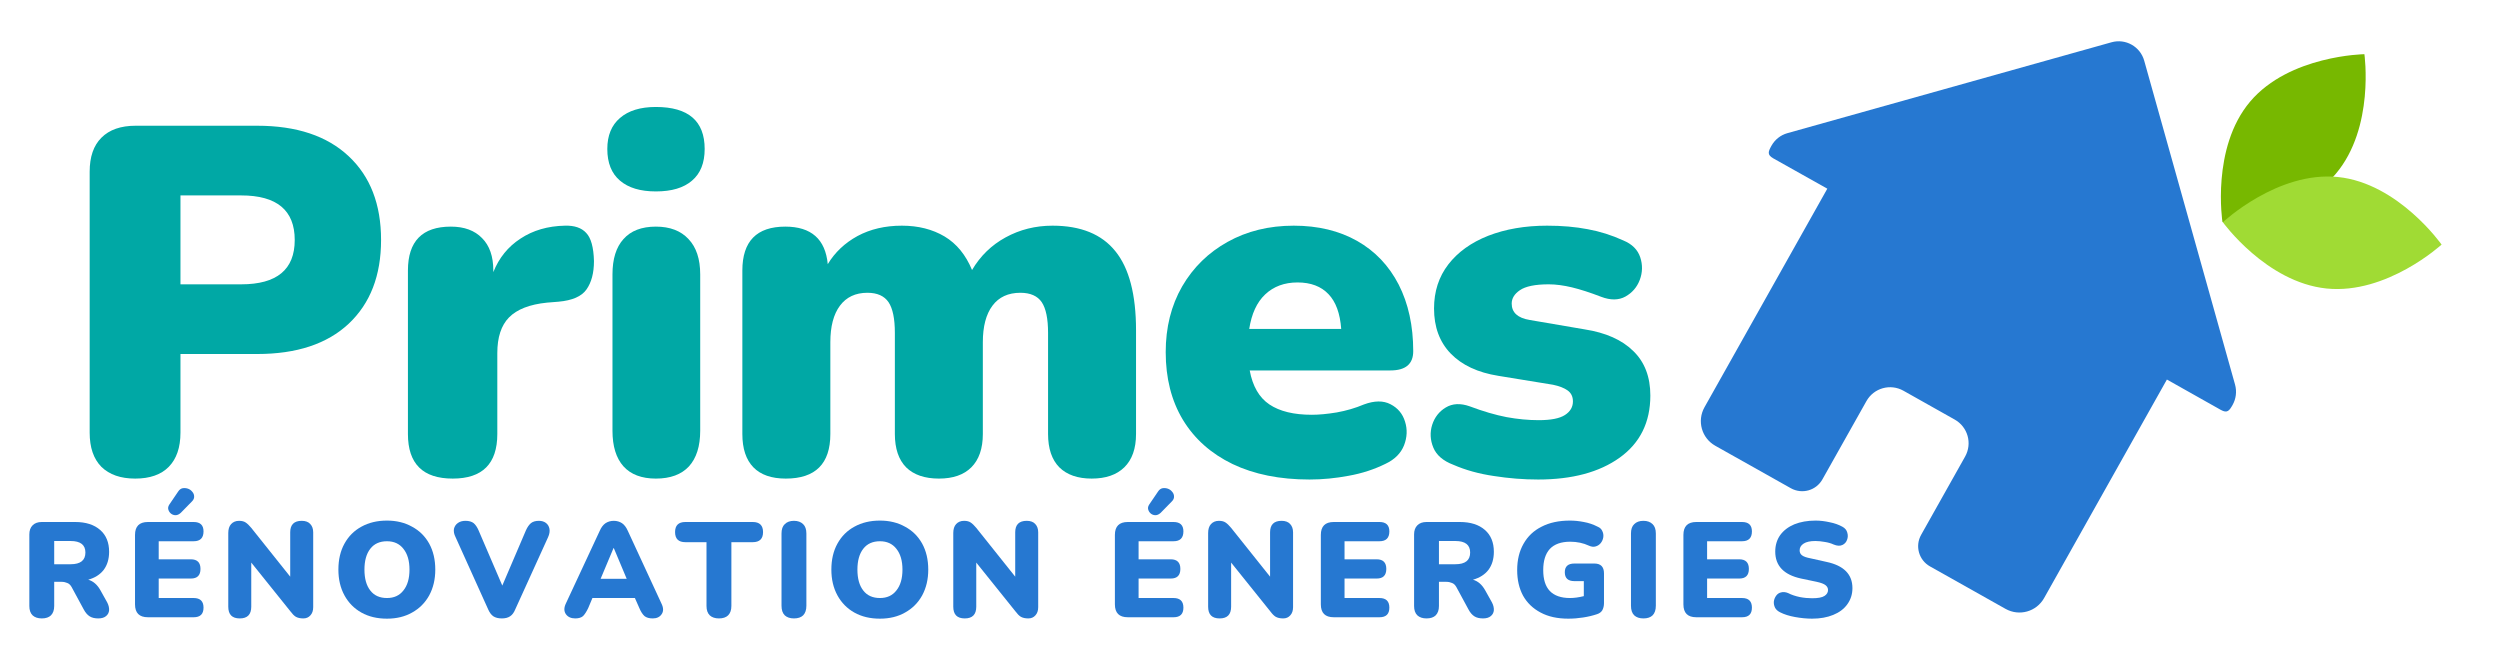
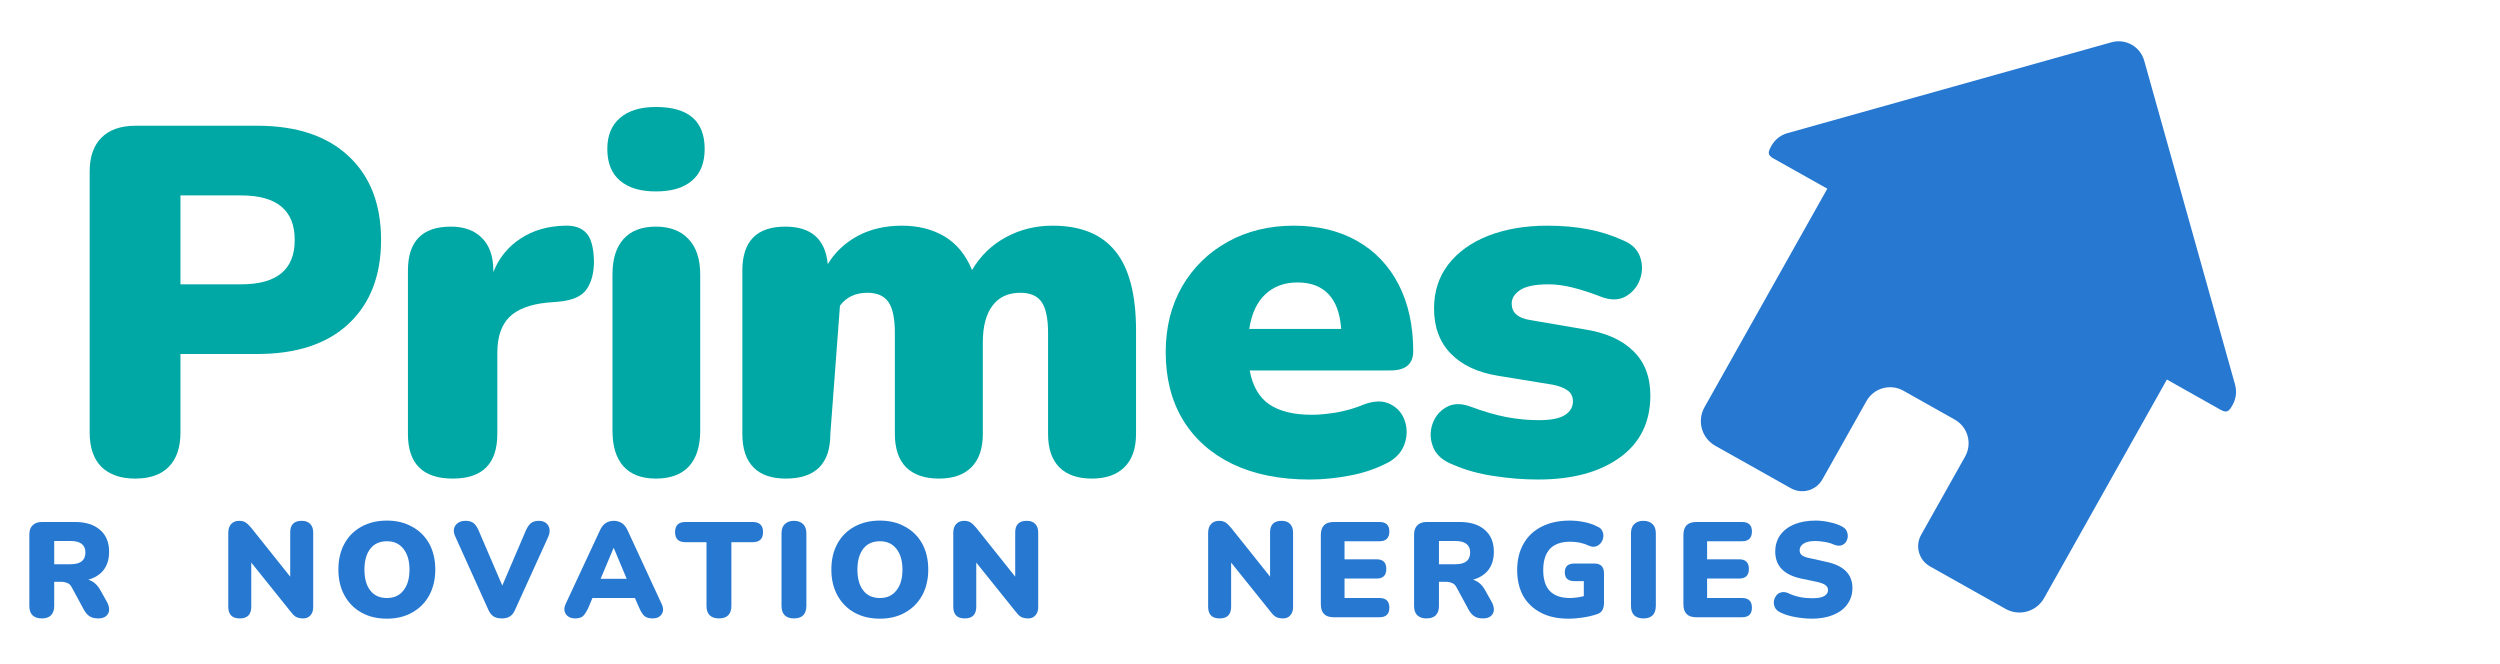
<svg xmlns="http://www.w3.org/2000/svg" version="1.0" preserveAspectRatio="xMidYMid meet" viewBox="125 180.25 166.5 44.25" zoomAndPan="magnify" style="max-height: 500px" width="166.5" height="44.25">
  <defs>
    <g />
    <clipPath id="33879a8be2">
      <path clip-rule="nonzero" d="M 238 183 L 274 183 L 274 222 L 238 222 Z M 238 183" />
    </clipPath>
    <clipPath id="ca1e7ca2f3">
      <path clip-rule="nonzero" d="M 251.621 174.512 L 282.367 191.793 L 264.258 224.02 L 233.508 206.738 Z M 251.621 174.512" />
    </clipPath>
    <clipPath id="315f8cd1ff">
      <path clip-rule="nonzero" d="M 251.621 174.512 L 282.367 191.793 L 264.258 224.02 L 233.508 206.738 Z M 251.621 174.512" />
    </clipPath>
    <clipPath id="559be464c1">
      <path clip-rule="nonzero" d="M 272 183 L 283 183 L 283 196 L 272 196 Z M 272 183" />
    </clipPath>
    <clipPath id="aa32551075">
-       <path clip-rule="nonzero" d="M 279.562 180.395 L 286.297 186.086 L 275.789 198.52 L 269.055 192.824 Z M 279.562 180.395" />
-     </clipPath>
+       </clipPath>
    <clipPath id="dcd0195a54">
-       <path clip-rule="nonzero" d="M 279.562 180.395 L 286.297 186.086 L 275.789 198.52 L 269.055 192.824 Z M 279.562 180.395" />
-     </clipPath>
+       </clipPath>
    <clipPath id="5a5260ed34">
      <path clip-rule="nonzero" d="M 273 192 L 288 192 L 288 200 L 273 200 Z M 273 192" />
    </clipPath>
    <clipPath id="70f975f513">
      <path clip-rule="nonzero" d="M 288.832 192.184 L 287.934 200.957 L 271.738 199.297 L 272.637 190.527 Z M 288.832 192.184" />
    </clipPath>
    <clipPath id="e9375b684a">
      <path clip-rule="nonzero" d="M 288.832 192.184 L 287.934 200.957 L 271.738 199.297 L 272.637 190.527 Z M 288.832 192.184" />
    </clipPath>
    <clipPath id="c1fbf2e536">
      <path clip-rule="nonzero" d="M 63.137 135.059 L 63.547 135.059 L 63.547 135.336 L 63.137 135.336 Z M 63.137 135.059" />
    </clipPath>
    <clipPath id="c44625f876">
      <path clip-rule="nonzero" d="M 63.523 135.227 C 62.773 135.523 63.375 135.074 63.375 135.074" />
    </clipPath>
  </defs>
  <g clip-path="url(#33879a8be2)">
    <g clip-path="url(#ca1e7ca2f3)">
      <g clip-path="url(#315f8cd1ff)">
        <path fill-rule="nonzero" fill-opacity="1" d="M 266.969 183.227 C 266.574 183.004 266.098 182.934 265.625 183.066 L 244.047 189.117 C 243.578 189.246 243.203 189.559 242.984 189.949 C 242.762 190.344 242.676 190.559 243.102 190.797 L 246.699 192.816 L 238.52 207.371 C 238.008 208.281 238.328 209.426 239.238 209.938 L 244.27 212.766 C 245.016 213.184 245.957 212.922 246.375 212.172 L 249.301 206.969 C 249.793 206.09 250.895 205.781 251.77 206.273 L 255.18 208.191 C 256.059 208.684 256.367 209.785 255.875 210.66 L 252.949 215.867 C 252.527 216.613 252.793 217.555 253.539 217.973 L 258.57 220.801 C 259.48 221.312 260.625 220.992 261.137 220.082 L 269.316 205.527 L 272.91 207.551 C 273.336 207.789 273.473 207.605 273.695 207.211 C 273.914 206.816 273.984 206.34 273.855 205.867 L 267.805 184.293 C 267.672 183.82 267.363 183.449 266.969 183.227 Z M 266.969 183.227" fill="#2678d1" />
      </g>
    </g>
  </g>
  <g clip-path="url(#559be464c1)">
    <g clip-path="url(#aa32551075)">
      <g clip-path="url(#dcd0195a54)">
        <path fill-rule="nonzero" fill-opacity="1" d="M 280.559 191.832 C 277.949 194.922 273.016 195.043 273.016 195.043 C 273.016 195.043 272.25 190.105 274.859 187.016 C 277.473 183.93 282.469 183.859 282.469 183.859 C 282.469 183.859 283.168 188.746 280.559 191.832" fill="#77b800" />
      </g>
    </g>
  </g>
  <g clip-path="url(#5a5260ed34)">
    <g clip-path="url(#70f975f513)">
      <g clip-path="url(#e9375b684a)">
-         <path fill-rule="nonzero" fill-opacity="1" d="M 279.949 199.465 C 275.926 199.051 273.043 195.051 273.043 195.051 C 273.043 195.051 276.688 191.629 280.711 192.039 C 284.734 192.453 287.609 196.539 287.609 196.539 C 287.609 196.539 283.973 199.875 279.949 199.465" fill="#a0db34" />
-       </g>
+         </g>
    </g>
  </g>
  <g fill-opacity="1" fill="#00a8a5">
    <g transform="translate(128.863, 211.827)">
      <g>
        <path d="M 5.141 0.297 C 4.172 0.297 3.422 0.035 2.891 -0.484 C 2.367 -1.016 2.109 -1.773 2.109 -2.766 L 2.109 -20.141 C 2.109 -21.129 2.367 -21.883 2.891 -22.406 C 3.422 -22.938 4.18 -23.203 5.172 -23.203 L 13.266 -23.203 C 15.891 -23.203 17.922 -22.523 19.359 -21.172 C 20.797 -19.828 21.516 -17.969 21.516 -15.594 C 21.516 -13.227 20.797 -11.367 19.359 -10.016 C 17.922 -8.672 15.891 -8 13.266 -8 L 8.156 -8 L 8.156 -2.766 C 8.156 -1.773 7.895 -1.016 7.375 -0.484 C 6.863 0.035 6.117 0.297 5.141 0.297 Z M 8.156 -12.641 L 12.203 -12.641 C 14.578 -12.641 15.766 -13.625 15.766 -15.594 C 15.766 -17.57 14.578 -18.562 12.203 -18.562 L 8.156 -18.562 Z M 8.156 -12.641" />
      </g>
    </g>
  </g>
  <g fill-opacity="1" fill="#00a8a5">
    <g transform="translate(150.449, 211.827)">
      <g>
        <path d="M 4.703 0.297 C 2.711 0.297 1.719 -0.691 1.719 -2.672 L 1.719 -13.562 C 1.719 -15.508 2.672 -16.484 4.578 -16.484 C 5.473 -16.484 6.164 -16.227 6.656 -15.719 C 7.156 -15.219 7.406 -14.5 7.406 -13.562 L 7.406 -13.453 C 7.781 -14.398 8.383 -15.145 9.219 -15.688 C 10.051 -16.238 11.035 -16.523 12.172 -16.547 C 12.805 -16.566 13.281 -16.406 13.594 -16.062 C 13.914 -15.727 14.086 -15.102 14.109 -14.188 C 14.109 -13.395 13.941 -12.766 13.609 -12.297 C 13.285 -11.836 12.664 -11.566 11.75 -11.484 L 10.984 -11.422 C 9.828 -11.305 8.984 -10.977 8.453 -10.438 C 7.93 -9.906 7.672 -9.113 7.672 -8.062 L 7.672 -2.672 C 7.672 -0.691 6.68 0.297 4.703 0.297 Z M 4.703 0.297" />
      </g>
    </g>
  </g>
  <g fill-opacity="1" fill="#00a8a5">
    <g transform="translate(164.072, 211.827)">
      <g>
        <path d="M 4.609 -18.828 C 3.578 -18.828 2.781 -19.066 2.219 -19.547 C 1.656 -20.023 1.375 -20.727 1.375 -21.656 C 1.375 -22.551 1.656 -23.238 2.219 -23.719 C 2.781 -24.207 3.578 -24.453 4.609 -24.453 C 6.773 -24.453 7.859 -23.52 7.859 -21.656 C 7.859 -20.727 7.578 -20.023 7.016 -19.547 C 6.461 -19.066 5.66 -18.828 4.609 -18.828 Z M 4.609 0.297 C 3.66 0.297 2.941 0.023 2.453 -0.516 C 1.961 -1.066 1.719 -1.859 1.719 -2.891 L 1.719 -13.297 C 1.719 -14.328 1.961 -15.113 2.453 -15.656 C 2.941 -16.207 3.66 -16.484 4.609 -16.484 C 5.547 -16.484 6.27 -16.207 6.781 -15.656 C 7.301 -15.113 7.562 -14.328 7.562 -13.297 L 7.562 -2.891 C 7.562 -1.859 7.312 -1.066 6.812 -0.516 C 6.312 0.023 5.578 0.297 4.609 0.297 Z M 4.609 0.297" />
      </g>
    </g>
  </g>
  <g fill-opacity="1" fill="#00a8a5">
    <g transform="translate(172.66, 211.827)">
      <g>
-         <path d="M 4.672 0.297 C 3.723 0.297 3.004 0.047 2.516 -0.453 C 2.023 -0.961 1.781 -1.703 1.781 -2.672 L 1.781 -13.562 C 1.781 -15.508 2.734 -16.484 4.641 -16.484 C 6.367 -16.484 7.312 -15.648 7.469 -13.984 C 7.945 -14.773 8.609 -15.398 9.453 -15.859 C 10.305 -16.316 11.289 -16.547 12.406 -16.547 C 13.5 -16.547 14.445 -16.305 15.25 -15.828 C 16.051 -15.348 16.66 -14.602 17.078 -13.594 C 17.629 -14.531 18.375 -15.254 19.312 -15.766 C 20.258 -16.285 21.301 -16.547 22.438 -16.547 C 24.32 -16.547 25.719 -15.977 26.625 -14.844 C 27.539 -13.719 28 -11.961 28 -9.578 L 28 -2.672 C 28 -1.703 27.738 -0.961 27.219 -0.453 C 26.707 0.047 25.984 0.297 25.047 0.297 C 24.117 0.297 23.398 0.047 22.891 -0.453 C 22.391 -0.961 22.141 -1.703 22.141 -2.672 L 22.141 -9.406 C 22.141 -10.352 22 -11.035 21.719 -11.453 C 21.438 -11.867 20.961 -12.078 20.297 -12.078 C 19.484 -12.078 18.863 -11.789 18.438 -11.219 C 18.008 -10.645 17.797 -9.832 17.797 -8.781 L 17.797 -2.672 C 17.797 -1.703 17.539 -0.961 17.031 -0.453 C 16.531 0.047 15.812 0.297 14.875 0.297 C 13.926 0.297 13.195 0.047 12.688 -0.453 C 12.188 -0.961 11.938 -1.703 11.938 -2.672 L 11.938 -9.406 C 11.938 -10.352 11.797 -11.035 11.516 -11.453 C 11.234 -11.867 10.766 -12.078 10.109 -12.078 C 9.316 -12.078 8.707 -11.789 8.281 -11.219 C 7.852 -10.645 7.641 -9.832 7.641 -8.781 L 7.641 -2.672 C 7.641 -0.691 6.648 0.297 4.672 0.297 Z M 4.672 0.297" />
+         <path d="M 4.672 0.297 C 3.723 0.297 3.004 0.047 2.516 -0.453 C 2.023 -0.961 1.781 -1.703 1.781 -2.672 L 1.781 -13.562 C 1.781 -15.508 2.734 -16.484 4.641 -16.484 C 6.367 -16.484 7.312 -15.648 7.469 -13.984 C 7.945 -14.773 8.609 -15.398 9.453 -15.859 C 10.305 -16.316 11.289 -16.547 12.406 -16.547 C 13.5 -16.547 14.445 -16.305 15.25 -15.828 C 16.051 -15.348 16.66 -14.602 17.078 -13.594 C 17.629 -14.531 18.375 -15.254 19.312 -15.766 C 20.258 -16.285 21.301 -16.547 22.438 -16.547 C 24.32 -16.547 25.719 -15.977 26.625 -14.844 C 27.539 -13.719 28 -11.961 28 -9.578 L 28 -2.672 C 28 -1.703 27.738 -0.961 27.219 -0.453 C 26.707 0.047 25.984 0.297 25.047 0.297 C 24.117 0.297 23.398 0.047 22.891 -0.453 C 22.391 -0.961 22.141 -1.703 22.141 -2.672 L 22.141 -9.406 C 22.141 -10.352 22 -11.035 21.719 -11.453 C 21.438 -11.867 20.961 -12.078 20.297 -12.078 C 19.484 -12.078 18.863 -11.789 18.438 -11.219 C 18.008 -10.645 17.797 -9.832 17.797 -8.781 L 17.797 -2.672 C 17.797 -1.703 17.539 -0.961 17.031 -0.453 C 16.531 0.047 15.812 0.297 14.875 0.297 C 13.926 0.297 13.195 0.047 12.688 -0.453 C 12.188 -0.961 11.938 -1.703 11.938 -2.672 L 11.938 -9.406 C 11.938 -10.352 11.797 -11.035 11.516 -11.453 C 11.234 -11.867 10.766 -12.078 10.109 -12.078 C 9.316 -12.078 8.707 -11.789 8.281 -11.219 L 7.641 -2.672 C 7.641 -0.691 6.648 0.297 4.672 0.297 Z M 4.672 0.297" />
      </g>
    </g>
  </g>
  <g fill-opacity="1" fill="#00a8a5">
    <g transform="translate(201.683, 211.827)">
      <g>
        <path d="M 10.531 0.359 C 8.551 0.359 6.844 0.016 5.406 -0.672 C 3.969 -1.367 2.863 -2.352 2.094 -3.625 C 1.332 -4.895 0.953 -6.395 0.953 -8.125 C 0.953 -9.77 1.316 -11.227 2.047 -12.5 C 2.785 -13.77 3.797 -14.758 5.078 -15.469 C 6.367 -16.188 7.836 -16.547 9.484 -16.547 C 11.098 -16.547 12.504 -16.207 13.703 -15.531 C 14.898 -14.852 15.82 -13.883 16.469 -12.625 C 17.113 -11.363 17.438 -9.883 17.438 -8.188 C 17.438 -7.332 16.93 -6.906 15.922 -6.906 L 6.547 -6.906 C 6.742 -5.852 7.18 -5.098 7.859 -4.641 C 8.547 -4.18 9.488 -3.953 10.688 -3.953 C 11.156 -3.953 11.707 -4.004 12.344 -4.109 C 12.977 -4.223 13.582 -4.398 14.156 -4.641 C 14.852 -4.898 15.441 -4.906 15.922 -4.656 C 16.41 -4.406 16.734 -4.02 16.891 -3.5 C 17.055 -2.988 17.035 -2.461 16.828 -1.922 C 16.617 -1.391 16.207 -0.977 15.594 -0.688 C 14.832 -0.312 14.016 -0.047 13.141 0.109 C 12.273 0.273 11.406 0.359 10.531 0.359 Z M 9.734 -12.766 C 8.859 -12.766 8.141 -12.5 7.578 -11.969 C 7.023 -11.445 6.672 -10.68 6.516 -9.672 L 12.641 -9.672 C 12.566 -10.703 12.285 -11.473 11.797 -11.984 C 11.305 -12.504 10.617 -12.766 9.734 -12.766 Z M 9.734 -12.766" />
      </g>
    </g>
  </g>
  <g fill-opacity="1" fill="#00a8a5">
    <g transform="translate(219.288, 211.827)">
      <g>
        <path d="M 8.156 0.359 C 7.176 0.359 6.191 0.281 5.203 0.125 C 4.211 -0.02 3.312 -0.27 2.5 -0.625 C 1.82 -0.883 1.379 -1.266 1.172 -1.766 C 0.961 -2.273 0.938 -2.781 1.094 -3.281 C 1.258 -3.789 1.562 -4.176 2 -4.438 C 2.445 -4.707 2.977 -4.734 3.594 -4.516 C 4.488 -4.18 5.305 -3.941 6.047 -3.797 C 6.797 -3.66 7.508 -3.594 8.188 -3.594 C 9 -3.594 9.582 -3.707 9.938 -3.938 C 10.289 -4.164 10.469 -4.469 10.469 -4.844 C 10.469 -5.164 10.348 -5.41 10.109 -5.578 C 9.879 -5.742 9.555 -5.867 9.141 -5.953 L 5.5 -6.547 C 4.133 -6.766 3.078 -7.258 2.328 -8.031 C 1.586 -8.801 1.219 -9.801 1.219 -11.031 C 1.219 -12.164 1.535 -13.145 2.172 -13.969 C 2.805 -14.789 3.691 -15.426 4.828 -15.875 C 5.973 -16.32 7.281 -16.547 8.75 -16.547 C 9.738 -16.547 10.641 -16.469 11.453 -16.312 C 12.266 -16.164 13.055 -15.914 13.828 -15.562 C 14.41 -15.32 14.785 -14.945 14.953 -14.438 C 15.117 -13.938 15.109 -13.438 14.922 -12.938 C 14.734 -12.445 14.414 -12.078 13.969 -11.828 C 13.52 -11.578 12.977 -11.57 12.344 -11.812 C 11.613 -12.094 10.969 -12.301 10.406 -12.438 C 9.852 -12.57 9.336 -12.641 8.859 -12.641 C 7.953 -12.641 7.312 -12.508 6.938 -12.25 C 6.57 -12 6.391 -11.703 6.391 -11.359 C 6.391 -10.766 6.789 -10.398 7.594 -10.266 L 11.25 -9.641 C 12.656 -9.422 13.734 -8.941 14.484 -8.203 C 15.242 -7.473 15.625 -6.484 15.625 -5.234 C 15.625 -3.453 14.941 -2.07 13.578 -1.094 C 12.223 -0.125 10.414 0.359 8.156 0.359 Z M 8.156 0.359" />
      </g>
    </g>
  </g>
  <g fill-opacity="1" fill="#2678d1">
    <g transform="translate(126.376, 221.359)">
      <g>
        <path d="M 1.406 0.078 C 1.145 0.078 0.941 0.008 0.797 -0.125 C 0.648 -0.27 0.578 -0.477 0.578 -0.75 L 0.578 -5.516 C 0.578 -5.773 0.648 -5.977 0.797 -6.125 C 0.941 -6.27 1.145 -6.344 1.406 -6.344 L 3.625 -6.344 C 4.344 -6.344 4.898 -6.164 5.297 -5.812 C 5.691 -5.469 5.891 -4.984 5.891 -4.359 C 5.891 -3.879 5.77 -3.477 5.531 -3.156 C 5.289 -2.844 4.945 -2.625 4.5 -2.5 C 4.832 -2.406 5.102 -2.172 5.312 -1.797 L 5.766 -0.984 C 5.859 -0.805 5.898 -0.633 5.891 -0.469 C 5.879 -0.312 5.812 -0.18 5.688 -0.078 C 5.57 0.023 5.398 0.078 5.172 0.078 C 4.93 0.078 4.738 0.031 4.594 -0.062 C 4.445 -0.156 4.316 -0.305 4.203 -0.516 L 3.391 -2.016 C 3.316 -2.148 3.223 -2.238 3.109 -2.281 C 2.992 -2.332 2.867 -2.359 2.734 -2.359 L 2.234 -2.359 L 2.234 -0.75 C 2.234 -0.477 2.16 -0.27 2.016 -0.125 C 1.879 0.008 1.676 0.078 1.406 0.078 Z M 2.234 -3.531 L 3.328 -3.531 C 3.984 -3.531 4.312 -3.789 4.312 -4.312 C 4.312 -4.82 3.984 -5.078 3.328 -5.078 L 2.234 -5.078 Z M 2.234 -3.531" />
      </g>
    </g>
  </g>
  <g fill-opacity="1" fill="#2678d1">
    <g transform="translate(133.414, 221.359)">
      <g>
-         <path d="M 1.438 0 C 0.863 0 0.578 -0.285 0.578 -0.859 L 0.578 -5.484 C 0.578 -6.055 0.863 -6.344 1.438 -6.344 L 4.484 -6.344 C 4.922 -6.344 5.141 -6.133 5.141 -5.719 C 5.141 -5.281 4.922 -5.062 4.484 -5.062 L 2.156 -5.062 L 2.156 -3.859 L 4.297 -3.859 C 4.723 -3.859 4.938 -3.645 4.938 -3.219 C 4.938 -2.789 4.723 -2.578 4.297 -2.578 L 2.156 -2.578 L 2.156 -1.281 L 4.484 -1.281 C 4.922 -1.281 5.141 -1.066 5.141 -0.641 C 5.141 -0.211 4.922 0 4.484 0 Z M 3.625 -6.953 C 3.508 -6.848 3.395 -6.797 3.281 -6.797 C 3.164 -6.797 3.062 -6.832 2.969 -6.906 C 2.883 -6.977 2.828 -7.066 2.797 -7.172 C 2.766 -7.273 2.785 -7.383 2.859 -7.5 L 3.453 -8.375 C 3.535 -8.5 3.633 -8.57 3.75 -8.594 C 3.875 -8.613 3.992 -8.602 4.109 -8.562 C 4.223 -8.52 4.316 -8.453 4.391 -8.359 C 4.473 -8.266 4.516 -8.16 4.516 -8.047 C 4.523 -7.93 4.477 -7.82 4.375 -7.719 Z M 3.625 -6.953" />
-       </g>
+         </g>
    </g>
  </g>
  <g fill-opacity="1" fill="#2678d1">
    <g transform="translate(139.625, 221.359)">
      <g>
        <path d="M 1.344 0.078 C 0.832 0.078 0.578 -0.18 0.578 -0.703 L 0.578 -5.609 C 0.578 -5.867 0.641 -6.066 0.766 -6.203 C 0.898 -6.348 1.078 -6.422 1.297 -6.422 C 1.484 -6.422 1.629 -6.383 1.734 -6.312 C 1.848 -6.238 1.973 -6.117 2.109 -5.953 L 4.703 -2.703 L 4.703 -5.656 C 4.703 -6.164 4.957 -6.422 5.469 -6.422 C 5.719 -6.422 5.906 -6.352 6.031 -6.219 C 6.164 -6.082 6.234 -5.895 6.234 -5.656 L 6.234 -0.672 C 6.234 -0.441 6.172 -0.258 6.047 -0.125 C 5.93 0.008 5.773 0.078 5.578 0.078 C 5.367 0.078 5.203 0.039 5.078 -0.031 C 4.961 -0.102 4.844 -0.223 4.719 -0.391 L 2.109 -3.641 L 2.109 -0.703 C 2.109 -0.18 1.852 0.078 1.344 0.078 Z M 1.344 0.078" />
      </g>
    </g>
  </g>
  <g fill-opacity="1" fill="#2678d1">
    <g transform="translate(147.131, 221.359)">
      <g>
        <path d="M 3.641 0.094 C 2.992 0.094 2.426 -0.039 1.938 -0.312 C 1.457 -0.582 1.082 -0.961 0.812 -1.453 C 0.539 -1.953 0.406 -2.523 0.406 -3.172 C 0.406 -3.836 0.539 -4.414 0.812 -4.906 C 1.082 -5.395 1.457 -5.77 1.938 -6.031 C 2.426 -6.301 2.992 -6.438 3.641 -6.438 C 4.273 -6.438 4.832 -6.301 5.312 -6.031 C 5.801 -5.77 6.18 -5.395 6.453 -4.906 C 6.723 -4.414 6.859 -3.836 6.859 -3.172 C 6.859 -2.523 6.723 -1.953 6.453 -1.453 C 6.18 -0.961 5.801 -0.582 5.312 -0.312 C 4.832 -0.039 4.273 0.094 3.641 0.094 Z M 3.641 -1.281 C 4.109 -1.281 4.473 -1.445 4.734 -1.781 C 5.004 -2.113 5.141 -2.578 5.141 -3.172 C 5.141 -3.766 5.004 -4.227 4.734 -4.562 C 4.473 -4.895 4.109 -5.062 3.641 -5.062 C 3.16 -5.062 2.789 -4.895 2.531 -4.562 C 2.27 -4.227 2.141 -3.766 2.141 -3.172 C 2.141 -2.578 2.27 -2.113 2.531 -1.781 C 2.789 -1.445 3.16 -1.281 3.641 -1.281 Z M 3.641 -1.281" />
      </g>
    </g>
  </g>
  <g fill-opacity="1" fill="#2678d1">
    <g transform="translate(155.078, 221.359)">
      <g>
        <path d="M 3.344 0.078 C 3.113 0.078 2.926 0.031 2.781 -0.062 C 2.645 -0.156 2.531 -0.305 2.438 -0.516 L 0.266 -5.328 C 0.16 -5.535 0.125 -5.723 0.156 -5.891 C 0.195 -6.055 0.285 -6.188 0.422 -6.281 C 0.555 -6.375 0.723 -6.422 0.922 -6.422 C 1.16 -6.422 1.344 -6.367 1.469 -6.266 C 1.594 -6.16 1.703 -6 1.797 -5.781 L 3.375 -2.109 L 4.953 -5.797 C 5.047 -6.004 5.156 -6.16 5.281 -6.266 C 5.406 -6.367 5.582 -6.422 5.812 -6.422 C 6 -6.422 6.156 -6.375 6.281 -6.281 C 6.406 -6.188 6.484 -6.055 6.516 -5.891 C 6.547 -5.723 6.516 -5.535 6.422 -5.328 L 4.234 -0.516 C 4.148 -0.305 4.035 -0.156 3.891 -0.062 C 3.754 0.031 3.57 0.078 3.344 0.078 Z M 3.344 0.078" />
      </g>
    </g>
  </g>
  <g fill-opacity="1" fill="#2678d1">
    <g transform="translate(162.44, 221.359)">
      <g>
        <path d="M 0.875 0.078 C 0.594 0.078 0.383 -0.016 0.25 -0.203 C 0.113 -0.398 0.113 -0.641 0.25 -0.922 L 2.5 -5.75 C 2.602 -5.988 2.734 -6.16 2.891 -6.266 C 3.047 -6.367 3.227 -6.422 3.438 -6.422 C 3.645 -6.422 3.828 -6.367 3.984 -6.266 C 4.141 -6.16 4.27 -5.988 4.375 -5.75 L 6.609 -0.922 C 6.754 -0.629 6.758 -0.391 6.625 -0.203 C 6.5 -0.016 6.301 0.078 6.031 0.078 C 5.789 0.078 5.609 0.023 5.484 -0.078 C 5.359 -0.191 5.242 -0.367 5.141 -0.609 L 4.844 -1.281 L 2.016 -1.281 L 1.734 -0.609 C 1.617 -0.367 1.504 -0.191 1.391 -0.078 C 1.273 0.023 1.102 0.078 0.875 0.078 Z M 3.422 -4.609 L 2.562 -2.562 L 4.297 -2.562 L 3.438 -4.609 Z M 3.422 -4.609" />
      </g>
    </g>
  </g>
  <g fill-opacity="1" fill="#2678d1">
    <g transform="translate(169.991, 221.359)">
      <g>
        <path d="M 2.891 0.078 C 2.629 0.078 2.426 0.008 2.281 -0.125 C 2.133 -0.27 2.062 -0.477 2.062 -0.75 L 2.062 -5 L 0.656 -5 C 0.195 -5 -0.031 -5.223 -0.031 -5.672 C -0.031 -6.117 0.195 -6.344 0.656 -6.344 L 5.141 -6.344 C 5.598 -6.344 5.828 -6.117 5.828 -5.672 C 5.828 -5.223 5.598 -5 5.141 -5 L 3.719 -5 L 3.719 -0.75 C 3.719 -0.477 3.645 -0.27 3.5 -0.125 C 3.363 0.008 3.16 0.078 2.891 0.078 Z M 2.891 0.078" />
      </g>
    </g>
  </g>
  <g fill-opacity="1" fill="#2678d1">
    <g transform="translate(176.471, 221.359)">
      <g>
        <path d="M 1.406 0.078 C 1.145 0.078 0.941 0.008 0.797 -0.125 C 0.648 -0.27 0.578 -0.484 0.578 -0.766 L 0.578 -5.578 C 0.578 -5.859 0.648 -6.066 0.797 -6.203 C 0.941 -6.348 1.145 -6.422 1.406 -6.422 C 1.664 -6.422 1.867 -6.348 2.016 -6.203 C 2.16 -6.066 2.234 -5.859 2.234 -5.578 L 2.234 -0.766 C 2.234 -0.484 2.16 -0.27 2.016 -0.125 C 1.879 0.008 1.676 0.078 1.406 0.078 Z M 1.406 0.078" />
      </g>
    </g>
  </g>
  <g fill-opacity="1" fill="#2678d1">
    <g transform="translate(179.963, 221.359)">
      <g>
        <path d="M 3.641 0.094 C 2.992 0.094 2.426 -0.039 1.938 -0.312 C 1.457 -0.582 1.082 -0.961 0.812 -1.453 C 0.539 -1.953 0.406 -2.523 0.406 -3.172 C 0.406 -3.836 0.539 -4.414 0.812 -4.906 C 1.082 -5.395 1.457 -5.77 1.938 -6.031 C 2.426 -6.301 2.992 -6.438 3.641 -6.438 C 4.273 -6.438 4.832 -6.301 5.312 -6.031 C 5.801 -5.77 6.18 -5.395 6.453 -4.906 C 6.723 -4.414 6.859 -3.836 6.859 -3.172 C 6.859 -2.523 6.723 -1.953 6.453 -1.453 C 6.18 -0.961 5.801 -0.582 5.312 -0.312 C 4.832 -0.039 4.273 0.094 3.641 0.094 Z M 3.641 -1.281 C 4.109 -1.281 4.473 -1.445 4.734 -1.781 C 5.004 -2.113 5.141 -2.578 5.141 -3.172 C 5.141 -3.766 5.004 -4.227 4.734 -4.562 C 4.473 -4.895 4.109 -5.062 3.641 -5.062 C 3.16 -5.062 2.789 -4.895 2.531 -4.562 C 2.27 -4.227 2.141 -3.766 2.141 -3.172 C 2.141 -2.578 2.27 -2.113 2.531 -1.781 C 2.789 -1.445 3.16 -1.281 3.641 -1.281 Z M 3.641 -1.281" />
      </g>
    </g>
  </g>
  <g fill-opacity="1" fill="#2678d1">
    <g transform="translate(187.91, 221.359)">
      <g>
        <path d="M 1.344 0.078 C 0.832 0.078 0.578 -0.18 0.578 -0.703 L 0.578 -5.609 C 0.578 -5.867 0.641 -6.066 0.766 -6.203 C 0.898 -6.348 1.078 -6.422 1.297 -6.422 C 1.484 -6.422 1.629 -6.383 1.734 -6.312 C 1.848 -6.238 1.973 -6.117 2.109 -5.953 L 4.703 -2.703 L 4.703 -5.656 C 4.703 -6.164 4.957 -6.422 5.469 -6.422 C 5.719 -6.422 5.906 -6.352 6.031 -6.219 C 6.164 -6.082 6.234 -5.895 6.234 -5.656 L 6.234 -0.672 C 6.234 -0.441 6.172 -0.258 6.047 -0.125 C 5.93 0.008 5.773 0.078 5.578 0.078 C 5.367 0.078 5.203 0.039 5.078 -0.031 C 4.961 -0.102 4.844 -0.223 4.719 -0.391 L 2.109 -3.641 L 2.109 -0.703 C 2.109 -0.18 1.852 0.078 1.344 0.078 Z M 1.344 0.078" />
      </g>
    </g>
  </g>
  <g fill-opacity="1" fill="#2678d1">
    <g transform="translate(195.416, 221.359)">
      <g />
    </g>
  </g>
  <g fill-opacity="1" fill="#2678d1">
    <g transform="translate(198.674, 221.359)">
      <g>
-         <path d="M 1.438 0 C 0.863 0 0.578 -0.285 0.578 -0.859 L 0.578 -5.484 C 0.578 -6.055 0.863 -6.344 1.438 -6.344 L 4.484 -6.344 C 4.922 -6.344 5.141 -6.133 5.141 -5.719 C 5.141 -5.281 4.922 -5.062 4.484 -5.062 L 2.156 -5.062 L 2.156 -3.859 L 4.297 -3.859 C 4.723 -3.859 4.938 -3.645 4.938 -3.219 C 4.938 -2.789 4.723 -2.578 4.297 -2.578 L 2.156 -2.578 L 2.156 -1.281 L 4.484 -1.281 C 4.922 -1.281 5.141 -1.066 5.141 -0.641 C 5.141 -0.211 4.922 0 4.484 0 Z M 3.625 -6.953 C 3.508 -6.848 3.395 -6.797 3.281 -6.797 C 3.164 -6.797 3.062 -6.832 2.969 -6.906 C 2.883 -6.977 2.828 -7.066 2.797 -7.172 C 2.766 -7.273 2.785 -7.383 2.859 -7.5 L 3.453 -8.375 C 3.535 -8.5 3.633 -8.57 3.75 -8.594 C 3.875 -8.613 3.992 -8.602 4.109 -8.562 C 4.223 -8.52 4.316 -8.453 4.391 -8.359 C 4.473 -8.266 4.516 -8.16 4.516 -8.047 C 4.523 -7.93 4.477 -7.82 4.375 -7.719 Z M 3.625 -6.953" />
-       </g>
+         </g>
    </g>
  </g>
  <g fill-opacity="1" fill="#2678d1">
    <g transform="translate(204.884, 221.359)">
      <g>
        <path d="M 1.344 0.078 C 0.832 0.078 0.578 -0.18 0.578 -0.703 L 0.578 -5.609 C 0.578 -5.867 0.641 -6.066 0.766 -6.203 C 0.898 -6.348 1.078 -6.422 1.297 -6.422 C 1.484 -6.422 1.629 -6.383 1.734 -6.312 C 1.848 -6.238 1.973 -6.117 2.109 -5.953 L 4.703 -2.703 L 4.703 -5.656 C 4.703 -6.164 4.957 -6.422 5.469 -6.422 C 5.719 -6.422 5.906 -6.352 6.031 -6.219 C 6.164 -6.082 6.234 -5.895 6.234 -5.656 L 6.234 -0.672 C 6.234 -0.441 6.172 -0.258 6.047 -0.125 C 5.93 0.008 5.773 0.078 5.578 0.078 C 5.367 0.078 5.203 0.039 5.078 -0.031 C 4.961 -0.102 4.844 -0.223 4.719 -0.391 L 2.109 -3.641 L 2.109 -0.703 C 2.109 -0.18 1.852 0.078 1.344 0.078 Z M 1.344 0.078" />
      </g>
    </g>
  </g>
  <g fill-opacity="1" fill="#2678d1">
    <g transform="translate(212.39, 221.359)">
      <g>
        <path d="M 1.438 0 C 0.863 0 0.578 -0.285 0.578 -0.859 L 0.578 -5.484 C 0.578 -6.055 0.863 -6.344 1.438 -6.344 L 4.484 -6.344 C 4.922 -6.344 5.141 -6.133 5.141 -5.719 C 5.141 -5.281 4.922 -5.062 4.484 -5.062 L 2.156 -5.062 L 2.156 -3.859 L 4.297 -3.859 C 4.723 -3.859 4.938 -3.645 4.938 -3.219 C 4.938 -2.789 4.723 -2.578 4.297 -2.578 L 2.156 -2.578 L 2.156 -1.281 L 4.484 -1.281 C 4.922 -1.281 5.141 -1.066 5.141 -0.641 C 5.141 -0.211 4.922 0 4.484 0 Z M 1.438 0" />
      </g>
    </g>
  </g>
  <g fill-opacity="1" fill="#2678d1">
    <g transform="translate(218.6, 221.359)">
      <g>
        <path d="M 1.406 0.078 C 1.145 0.078 0.941 0.008 0.797 -0.125 C 0.648 -0.27 0.578 -0.477 0.578 -0.75 L 0.578 -5.516 C 0.578 -5.773 0.648 -5.977 0.797 -6.125 C 0.941 -6.27 1.145 -6.344 1.406 -6.344 L 3.625 -6.344 C 4.344 -6.344 4.898 -6.164 5.297 -5.812 C 5.691 -5.469 5.891 -4.984 5.891 -4.359 C 5.891 -3.879 5.77 -3.477 5.531 -3.156 C 5.289 -2.844 4.945 -2.625 4.5 -2.5 C 4.832 -2.406 5.102 -2.172 5.312 -1.797 L 5.766 -0.984 C 5.859 -0.805 5.898 -0.633 5.891 -0.469 C 5.879 -0.312 5.812 -0.18 5.688 -0.078 C 5.57 0.023 5.398 0.078 5.172 0.078 C 4.93 0.078 4.738 0.031 4.594 -0.062 C 4.445 -0.156 4.316 -0.305 4.203 -0.516 L 3.391 -2.016 C 3.316 -2.148 3.223 -2.238 3.109 -2.281 C 2.992 -2.332 2.867 -2.359 2.734 -2.359 L 2.234 -2.359 L 2.234 -0.75 C 2.234 -0.477 2.16 -0.27 2.016 -0.125 C 1.879 0.008 1.676 0.078 1.406 0.078 Z M 2.234 -3.531 L 3.328 -3.531 C 3.984 -3.531 4.312 -3.789 4.312 -4.312 C 4.312 -4.82 3.984 -5.078 3.328 -5.078 L 2.234 -5.078 Z M 2.234 -3.531" />
      </g>
    </g>
  </g>
  <g fill-opacity="1" fill="#2678d1">
    <g transform="translate(225.638, 221.359)">
      <g>
        <path d="M 3.812 0.094 C 3.094 0.094 2.477 -0.039 1.969 -0.312 C 1.457 -0.582 1.066 -0.957 0.797 -1.438 C 0.535 -1.926 0.406 -2.492 0.406 -3.141 C 0.406 -3.816 0.547 -4.398 0.828 -4.891 C 1.109 -5.391 1.508 -5.77 2.031 -6.031 C 2.551 -6.301 3.18 -6.438 3.922 -6.438 C 4.223 -6.438 4.531 -6.406 4.844 -6.344 C 5.156 -6.289 5.461 -6.188 5.766 -6.031 C 5.922 -5.969 6.023 -5.867 6.078 -5.734 C 6.141 -5.609 6.16 -5.473 6.141 -5.328 C 6.117 -5.18 6.062 -5.051 5.969 -4.938 C 5.883 -4.832 5.773 -4.758 5.641 -4.719 C 5.504 -4.676 5.352 -4.691 5.188 -4.766 C 4.812 -4.941 4.395 -5.031 3.938 -5.031 C 3.332 -5.031 2.879 -4.867 2.578 -4.547 C 2.285 -4.223 2.141 -3.754 2.141 -3.141 C 2.141 -2.523 2.285 -2.062 2.578 -1.75 C 2.879 -1.438 3.328 -1.281 3.922 -1.281 C 4.191 -1.281 4.5 -1.32 4.844 -1.406 L 4.844 -2.406 L 4.219 -2.406 C 3.789 -2.406 3.578 -2.602 3.578 -3 C 3.578 -3.383 3.789 -3.578 4.219 -3.578 L 5.547 -3.578 C 5.973 -3.578 6.188 -3.359 6.188 -2.922 L 6.188 -0.938 C 6.188 -0.758 6.148 -0.602 6.078 -0.469 C 6.004 -0.344 5.883 -0.254 5.719 -0.203 C 5.438 -0.109 5.129 -0.035 4.797 0.016 C 4.473 0.066 4.145 0.094 3.812 0.094 Z M 3.812 0.094" />
      </g>
    </g>
  </g>
  <g fill-opacity="1" fill="#2678d1">
    <g transform="translate(233.045, 221.359)">
      <g>
        <path d="M 1.406 0.078 C 1.145 0.078 0.941 0.008 0.797 -0.125 C 0.648 -0.27 0.578 -0.484 0.578 -0.766 L 0.578 -5.578 C 0.578 -5.859 0.648 -6.066 0.797 -6.203 C 0.941 -6.348 1.145 -6.422 1.406 -6.422 C 1.664 -6.422 1.867 -6.348 2.016 -6.203 C 2.16 -6.066 2.234 -5.859 2.234 -5.578 L 2.234 -0.766 C 2.234 -0.484 2.16 -0.27 2.016 -0.125 C 1.879 0.008 1.676 0.078 1.406 0.078 Z M 1.406 0.078" />
      </g>
    </g>
  </g>
  <g fill-opacity="1" fill="#2678d1">
    <g transform="translate(236.537, 221.359)">
      <g>
        <path d="M 1.438 0 C 0.863 0 0.578 -0.285 0.578 -0.859 L 0.578 -5.484 C 0.578 -6.055 0.863 -6.344 1.438 -6.344 L 4.484 -6.344 C 4.922 -6.344 5.141 -6.133 5.141 -5.719 C 5.141 -5.281 4.922 -5.062 4.484 -5.062 L 2.156 -5.062 L 2.156 -3.859 L 4.297 -3.859 C 4.723 -3.859 4.938 -3.645 4.938 -3.219 C 4.938 -2.789 4.723 -2.578 4.297 -2.578 L 2.156 -2.578 L 2.156 -1.281 L 4.484 -1.281 C 4.922 -1.281 5.141 -1.066 5.141 -0.641 C 5.141 -0.211 4.922 0 4.484 0 Z M 1.438 0" />
      </g>
    </g>
  </g>
  <g fill-opacity="1" fill="#2678d1">
    <g transform="translate(242.747, 221.359)">
      <g>
        <path d="M 2.938 0.094 C 2.57 0.094 2.191 0.055 1.797 -0.016 C 1.41 -0.086 1.082 -0.191 0.812 -0.328 C 0.645 -0.41 0.531 -0.516 0.469 -0.641 C 0.406 -0.773 0.379 -0.91 0.391 -1.047 C 0.41 -1.191 0.461 -1.32 0.547 -1.438 C 0.629 -1.551 0.738 -1.625 0.875 -1.656 C 1.02 -1.695 1.176 -1.68 1.344 -1.609 C 1.57 -1.492 1.832 -1.406 2.125 -1.344 C 2.414 -1.289 2.688 -1.266 2.938 -1.266 C 3.332 -1.266 3.609 -1.316 3.766 -1.422 C 3.922 -1.523 4 -1.656 4 -1.812 C 4 -1.945 3.941 -2.055 3.828 -2.141 C 3.723 -2.223 3.531 -2.297 3.25 -2.359 L 2.203 -2.578 C 1.055 -2.828 0.484 -3.426 0.484 -4.375 C 0.484 -4.789 0.594 -5.156 0.812 -5.469 C 1.039 -5.781 1.352 -6.02 1.75 -6.188 C 2.156 -6.352 2.629 -6.438 3.172 -6.438 C 3.484 -6.438 3.797 -6.398 4.109 -6.328 C 4.43 -6.266 4.711 -6.164 4.953 -6.031 C 5.129 -5.938 5.238 -5.805 5.281 -5.641 C 5.332 -5.473 5.328 -5.312 5.266 -5.156 C 5.211 -5 5.109 -4.883 4.953 -4.812 C 4.797 -4.738 4.602 -4.75 4.375 -4.844 C 4.195 -4.926 4 -4.984 3.781 -5.016 C 3.562 -5.055 3.352 -5.078 3.156 -5.078 C 2.812 -5.078 2.551 -5.02 2.375 -4.906 C 2.195 -4.789 2.109 -4.641 2.109 -4.453 C 2.109 -4.316 2.16 -4.207 2.266 -4.125 C 2.379 -4.039 2.57 -3.973 2.844 -3.922 L 3.891 -3.688 C 5.047 -3.445 5.625 -2.863 5.625 -1.938 C 5.625 -1.531 5.508 -1.172 5.281 -0.859 C 5.062 -0.555 4.75 -0.32 4.344 -0.156 C 3.945 0.008 3.477 0.094 2.938 0.094 Z M 2.938 0.094" />
      </g>
    </g>
  </g>
  <g clip-path="url(#c1fbf2e536)">
    <g clip-path="url(#c44625f876)">
      <path fill-rule="nonzero" fill-opacity="1" d="M 59.852 132.074 L 66.605 132.074 L 66.605 138.602 L 59.852 138.602 Z M 59.852 132.074" fill="#5be1a6" />
    </g>
  </g>
</svg>